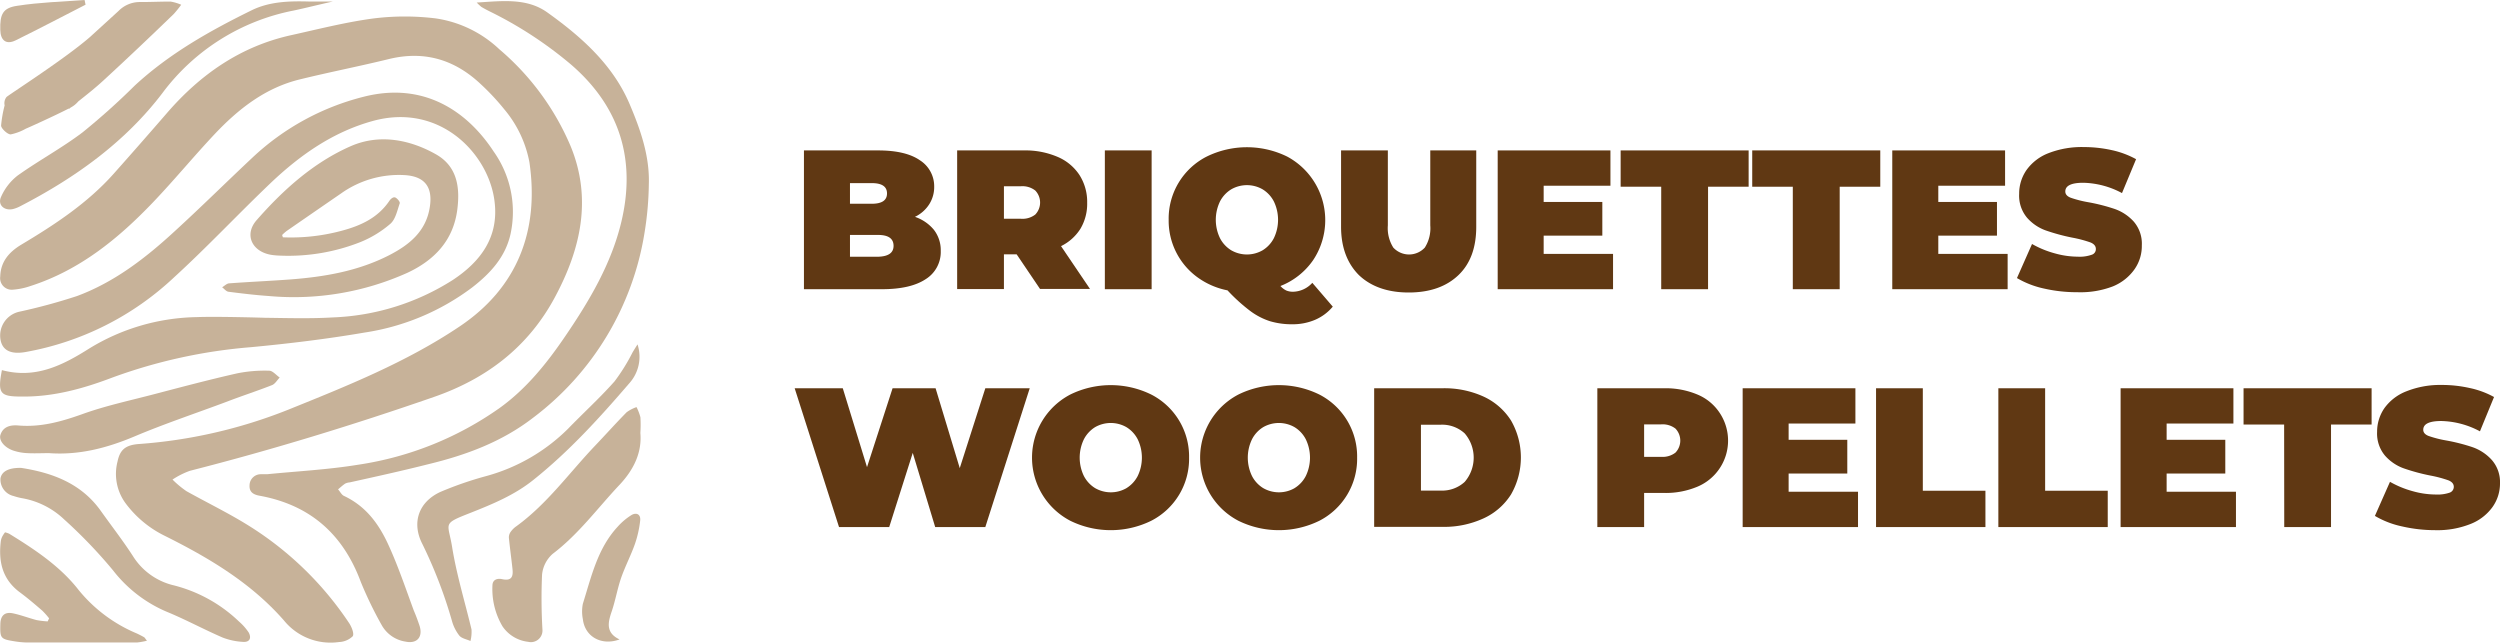
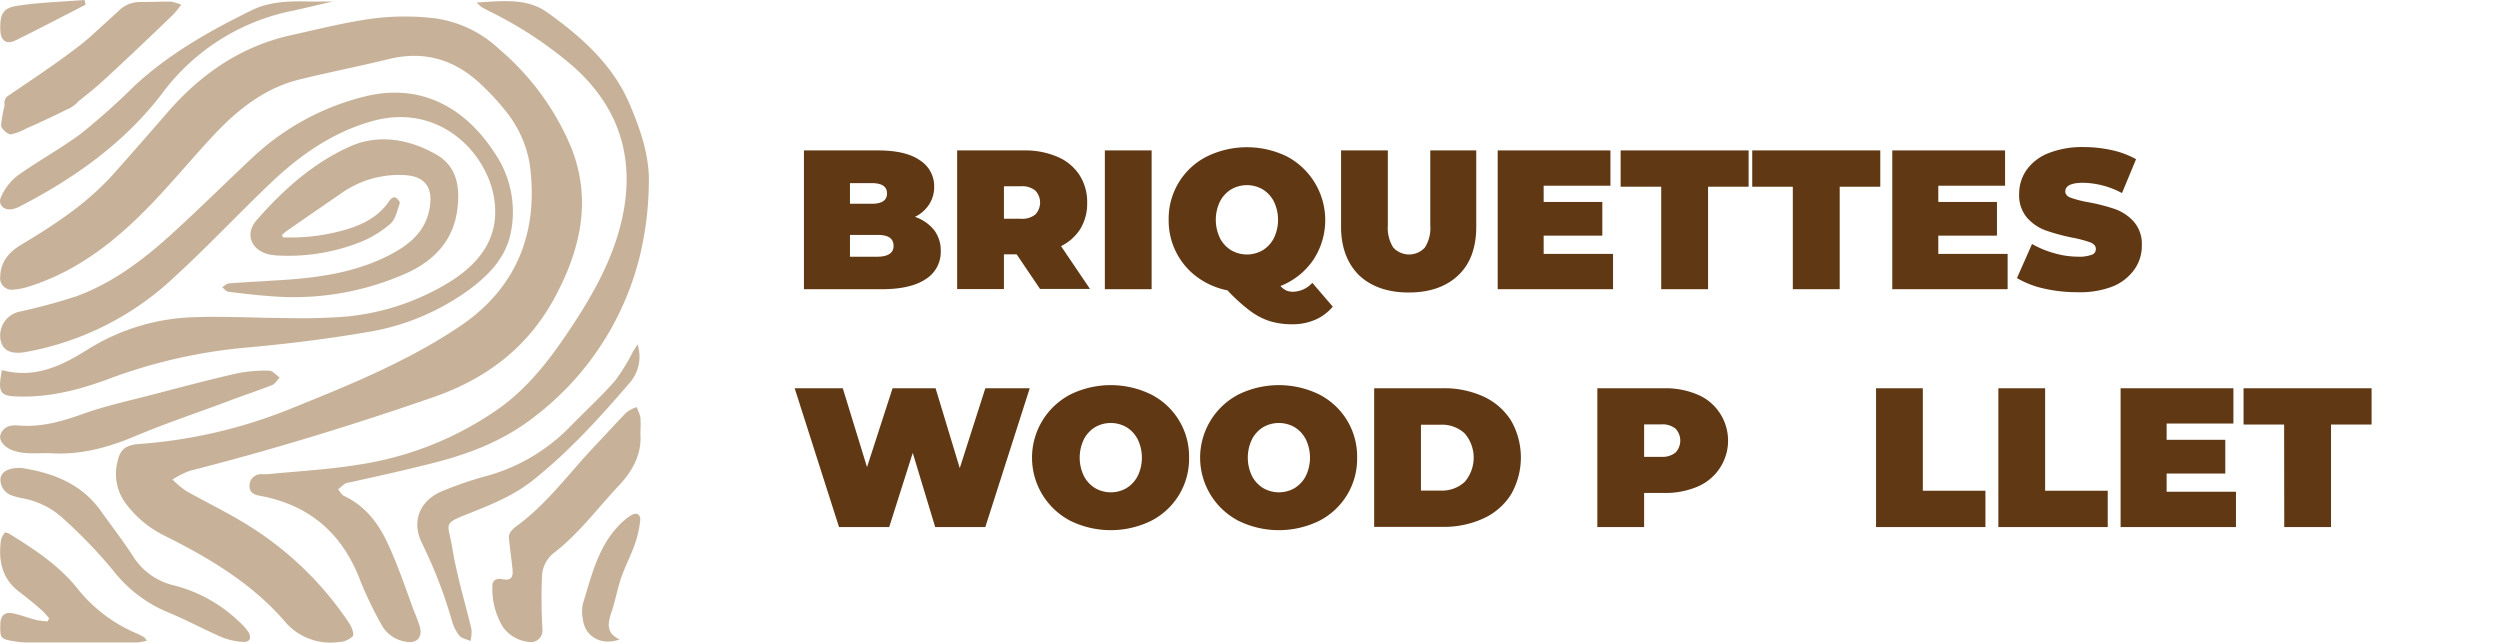
<svg xmlns="http://www.w3.org/2000/svg" id="Layer_1" data-name="Layer 1" width="431.28" height="110.84" viewBox="0 0 431.28 110.84">
  <defs>
    <style>.cls-1{fill:#c7b299;}.cls-2{fill:#603813;}</style>
  </defs>
  <path class="cls-1" d="M52,102.32c-3.49-2.19-7.24-4-10.82-6a16.9,16.9,0,0,1-2.4-2,14,14,0,0,1,3-1.51C56,89.18,70,84.89,83.85,80.08c9.15-3.17,16.3-8.65,20.89-17.2,4.44-8.26,6.45-16.93,2.75-26A44.85,44.85,0,0,0,95.15,20.08a20.2,20.2,0,0,0-11-5.32,43.71,43.71,0,0,0-10.6,0c-4.8.63-9.53,1.84-14.27,2.89-8.77,1.93-15.72,6.79-21.51,13.5q-4.52,5.22-9.1,10.37c-4.54,5.11-10.18,8.81-16,12.29-2.1,1.27-3.54,2.93-3.61,5.48a2,2,0,0,0,2.22,2.27,11.92,11.92,0,0,0,3-.63c8.46-2.72,15.12-8.14,21.13-14.43,3.64-3.81,7-7.9,10.61-11.74,4.14-4.39,8.81-8.06,14.84-9.5C66,24,71.14,23,76.22,21.75c6.06-1.44,11.25.13,15.73,4.35a41,41,0,0,1,4.1,4.39,19.86,19.86,0,0,1,4.3,9.08c1.73,11.83-2.08,21.64-12,28.31-9.16,6.17-19.47,10.3-29.69,14.42a86.12,86.12,0,0,1-25.71,5.89c-2.3.18-3.23,1-3.65,3a8.55,8.55,0,0,0,1.34,7.16A18.63,18.63,0,0,0,37.39,104C45,107.79,52.29,112.1,58,118.62a10.34,10.34,0,0,0,9.48,3.73,3.59,3.59,0,0,0,2.39-1c.29-.44-.2-1.65-.65-2.31A57,57,0,0,0,52,102.32Z" transform="translate(-9.02 -11.59)" />
  <path class="cls-1" d="M12.7,80c5.48.08,10.67-1.36,15.71-3.28a90.49,90.49,0,0,1,23.94-5.24c6.54-.62,13.08-1.41,19.56-2.52A41,41,0,0,0,90.5,61.16c3.11-2.42,5.72-5.23,6.6-9.23a18,18,0,0,0-2.91-14.19C89.78,31,82.33,25.59,71.76,28.28A43.45,43.45,0,0,0,52.59,38.76C48.07,43,43.71,47.32,39.16,51.48c-5,4.61-10.41,8.8-16.88,11.19a99.38,99.38,0,0,1-10,2.71A4.21,4.21,0,0,0,9.11,70.2c.33,1.85,1.79,2.56,4.3,2.12A50.22,50.22,0,0,0,39,59.48c5.78-5.28,11.13-11,16.82-16.42,5.05-4.77,10.64-8.7,17.51-10.6,11.6-3.2,20,5.69,21,13.84.79,6.14-2.35,10.39-7.2,13.59a41.38,41.38,0,0,1-20.71,6.46c-3.89.23-7.8.11-11.72.06h0s-8.41-.26-11.81-.11h-.09a36.59,36.59,0,0,0-18.38,5.41c-4.62,2.92-9.3,5.28-15.07,3.73C8.58,79.47,9,80,12.7,80Z" transform="translate(-9.02 -11.59)" />
  <path class="cls-1" d="M117.63,29.53c-2.88-6.77-8.31-11.59-14.17-15.78-3.52-2.53-7.71-2-12.2-1.72a9.29,9.29,0,0,0,.8.75c.45.27.91.51,1.38.75a68.32,68.32,0,0,1,14.13,9.23c8.4,7.27,11.19,16.4,8.64,27.1-1.73,7.25-5.51,13.61-9.67,19.72-3.15,4.63-6.64,9-11.24,12.33a56.69,56.69,0,0,1-24.49,9.85c-5.19.85-10.48,1.12-15.72,1.64-.36,0-.74,0-1.1,0a1.94,1.94,0,0,0-1.92,1.91c-.07,1.18.68,1.61,1.74,1.8C62.49,98.7,68.2,103.71,71.27,112a66.35,66.35,0,0,0,3.61,7.45A5.68,5.68,0,0,0,79,122.28c2,.41,3-.84,2.4-2.73-.3-.89-.62-1.77-1-2.65C79,113.1,77.7,109.23,76,105.53s-3.94-6.65-7.66-8.4c-.41-.2-.65-.74-1-1.12.41-.34.8-.71,1.24-1a2.24,2.24,0,0,1,.76-.2c4.52-1,9.06-2,13.57-3.14,6.5-1.57,12.68-3.85,18.06-8a49.76,49.76,0,0,0,19.25-32,55.6,55.6,0,0,0,.73-8.26C121.12,38.51,119.49,33.9,117.63,29.53Z" transform="translate(-9.02 -11.59)" />
  <path class="cls-1" d="M76.15,55.62C70.8,58.36,65,59.35,59.07,59.8c-3.49.26-7,.41-10.48.67-.43,0-.84.44-1.25.68.36.26.7.72,1.09.77,2.33.3,4.67.58,7,.74a47.76,47.76,0,0,0,23.85-4c4.67-2.17,7.95-5.59,8.63-10.92.49-3.82,0-7.48-3.74-9.56-4.62-2.59-9.82-3.49-14.65-1.37-6.4,2.81-11.64,7.52-16.24,12.77-2.23,2.56-.72,5.53,2.7,6a13,13,0,0,0,1.4.11A33.88,33.88,0,0,0,71.2,53.35a18.67,18.67,0,0,0,5.16-3.15c.9-.79,1.19-2.3,1.62-3.53.09-.24-.4-.83-.75-1s-.79.22-1,.51c-2,3-5,4.35-8.27,5.22a33.76,33.76,0,0,1-10.14,1.13l-.13-.4a7.46,7.46,0,0,1,.79-.7q4.7-3.25,9.41-6.49a17.21,17.21,0,0,1,10.94-3.14c3.41.2,4.86,2,4.35,5.42C82.57,51.47,79.64,53.83,76.15,55.62Z" transform="translate(-9.02 -11.59)" />
  <path class="cls-1" d="M119.5,83.57a9.13,9.13,0,0,0-.67-1.75,6.44,6.44,0,0,0-1.71.89c-1.87,1.9-3.64,3.88-5.48,5.81-4.45,4.68-8.23,10-13.55,13.86a4,4,0,0,0-1,1,1.62,1.62,0,0,0-.28,1c.18,1.79.43,3.57.62,5.36.15,1.32-.15,2.12-1.8,1.76-.71-.16-1.66,0-1.66,1.13a12.63,12.63,0,0,0,1.73,7,6.17,6.17,0,0,0,4.43,2.68,2,2,0,0,0,2.47-2.07,94.12,94.12,0,0,1-.07-9.5,5.48,5.48,0,0,1,1.83-3.6c4.52-3.42,7.83-8,11.62-12,2.44-2.63,3.8-5.57,3.51-8.85A21.38,21.38,0,0,0,119.5,83.57Z" transform="translate(-9.02 -11.59)" />
  <path class="cls-1" d="M49.92,76c-4.78,1.08-9.52,2.34-14.26,3.58-4.18,1.1-8.43,2-12.49,3.47-3.6,1.28-7.13,2.27-11,1.94-1.28-.11-2.6.15-3.07,1.61-.33,1,.76,2.26,2.31,2.75a8.88,8.88,0,0,0,2.3.41c1.25.07,2.51,0,3.76,0,5.18.38,10-.88,14.75-2.88,5.23-2.21,10.62-4,15.95-6,2.59-1,5.21-1.84,7.77-2.85.54-.21.89-.86,1.33-1.31-.6-.41-1.2-1.17-1.8-1.18A24.09,24.09,0,0,0,49.92,76Z" transform="translate(-9.02 -11.59)" />
  <path class="cls-1" d="M87,105.86c-.69-4.17-1.77-3.85,3.17-5.79C94,98.55,97.78,97,101.06,94.36c6.16-4.92,11.42-10.72,16.54-16.67A6.83,6.83,0,0,0,119,71c-.29.46-.58.92-.86,1.39a32.82,32.82,0,0,1-3.11,5c-2.53,2.85-5.36,5.42-8,8.15A31.92,31.92,0,0,1,93,93.69a61,61,0,0,0-8,2.76c-3.79,1.74-5,5.35-3.11,9A79.74,79.74,0,0,1,87,118.75a7.23,7.23,0,0,0,1.26,2.49c.42.5,1.26.63,1.92.93a6.51,6.51,0,0,0,.18-2C89.22,115.4,87.77,110.69,87,105.86Z" transform="translate(-9.02 -11.59)" />
  <path class="cls-1" d="M50.26,118.82a25.18,25.18,0,0,0-11.54-6.32,11.38,11.38,0,0,1-6.78-5c-1.73-2.67-3.69-5.19-5.54-7.79-3.49-4.9-8.65-6.6-13.7-7.4-2.25-.06-3.43.66-3.6,1.85a2.92,2.92,0,0,0,2.27,3,10.9,10.9,0,0,0,1.36.36,14,14,0,0,1,7.33,3.65,84.48,84.48,0,0,1,8.45,8.8,23.16,23.16,0,0,0,9.72,7.34c3.12,1.32,6.11,2.93,9.21,4.27a11.38,11.38,0,0,0,3.48.74c1.18.1,1.52-.67,1-1.62A9.38,9.38,0,0,0,50.26,118.82Z" transform="translate(-9.02 -11.59)" />
  <path class="cls-1" d="M11.27,47.65a5.51,5.51,0,0,0,1.31-.52c9.43-4.88,18-11,24.44-19.46A37.05,37.05,0,0,1,59.67,13.41c2.12-.45,4.23-1,6.79-1.56-1.71,0-2.95,0-4.19,0-3.36-.09-6.73,0-9.81,1.5-7.23,3.55-14.23,7.49-20.19,13a119.73,119.73,0,0,1-9,8.07c-3.56,2.7-7.54,4.84-11.19,7.44A9.46,9.46,0,0,0,9.2,45.56C8.57,46.94,9.76,48,11.27,47.65Z" transform="translate(-9.02 -11.59)" />
  <path class="cls-1" d="M33.85,121.5c-.41-.23-.82-.44-1.25-.64a25.73,25.73,0,0,1-10-7.47c-3.2-4.12-7.57-7-12-9.73a4.22,4.22,0,0,0-.71-.24,6.15,6.15,0,0,0-.47.71,2.81,2.81,0,0,0-.25.74c-.44,3.47.19,6.54,3.15,8.81,1.37,1,2.7,2.14,4,3.26a13.45,13.45,0,0,1,1.17,1.32l-.25.53a15.25,15.25,0,0,1-1.92-.23c-1.36-.36-2.68-.87-4.05-1.16s-2.15.32-2.19,1.83c-.06,2.48,0,2.61,2.49,3a14.81,14.81,0,0,0,1.87.19q9.63,0,19.27,0a11.83,11.83,0,0,0,1.66-.3C34.05,121.73,34,121.58,33.85,121.5Z" transform="translate(-9.02 -11.59)" />
  <path class="cls-1" d="M117.93,100.46a11,11,0,0,0-2.36,2c-3.47,3.75-4.53,8.61-6,13.29a6.73,6.73,0,0,0,0,2.65c.34,3,3.18,4.65,6.33,3.5-2.43-1.15-2-2.94-1.35-4.84s1-4.06,1.7-6,1.63-3.72,2.3-5.62a18.7,18.7,0,0,0,.91-4.05C119.58,100.29,118.78,99.94,117.93,100.46Z" transform="translate(-9.02 -11.59)" />
  <path class="cls-1" d="M11.68,18.57c4.07-2,8.07-4.11,12.1-6.17l-.17-.81c-3.88.29-7.78.4-11.62,1-2.48.36-3,1.46-2.92,4.17C9.11,18.55,10.07,19.34,11.68,18.57Z" transform="translate(-9.02 -11.59)" />
  <path class="cls-1" d="M10.16,28.31a1.72,1.72,0,0,0-.34,1.46,21,21,0,0,0-.61,3.48c0,.51,1.17,1.59,1.68,1.52a9,9,0,0,0,2.62-1c.07,0,5-2.23,7.36-3.45l.06.05.29-.23a4.41,4.41,0,0,0,1.3-1.05c1.46-1.16,2.92-2.31,4.29-3.57C30.92,21.74,35,17.87,39,14a19.77,19.77,0,0,0,1.28-1.59,7.66,7.66,0,0,0-1.85-.55c-1.78,0-3.55.09-5.33.08a5.14,5.14,0,0,0-3.63,1.54q-2.5,2.29-5,4.56h0C20.16,21.76,11.12,27.56,10.16,28.31Z" transform="translate(-9.02 -11.59)" />
  <path class="cls-2" d="M170.14,51.25a5.74,5.74,0,0,1,1.17,3.63,5.52,5.52,0,0,1-2.6,4.87c-1.74,1.15-4.24,1.73-7.53,1.73H147.71V37.54H160.5q4.78,0,7.23,1.71a5.31,5.31,0,0,1,2.45,4.55,5.53,5.53,0,0,1-.84,3A6,6,0,0,1,166.86,49,7.22,7.22,0,0,1,170.14,51.25Zm-14.49-8.07v3.56h3.76c1.75,0,2.63-.59,2.63-1.78s-.88-1.78-2.63-1.78ZM163.17,54c0-1.25-.89-1.88-2.67-1.88h-4.85v3.76h4.85C162.28,55.83,163.17,55.21,163.17,54Z" transform="translate(-9.02 -11.59)" />
  <path class="cls-2" d="M184.4,55.46h-2.19v6h-8.07V37.54h11.53a14.07,14.07,0,0,1,5.77,1.1,8.46,8.46,0,0,1,3.8,3.14,8.6,8.6,0,0,1,1.33,4.79,8.42,8.42,0,0,1-1.16,4.48,8.19,8.19,0,0,1-3.35,3l5,7.39h-8.62Zm3.22-11a3.61,3.61,0,0,0-2.47-.74h-2.94v5.61h2.94a3.61,3.61,0,0,0,2.47-.73,3,3,0,0,0,0-4.14Z" transform="translate(-9.02 -11.59)" />
  <path class="cls-2" d="M199.62,37.54h8.07V61.48h-8.07Z" transform="translate(-9.02 -11.59)" />
  <path class="cls-2" d="M238.94,64.49a8.2,8.2,0,0,1-3.05,2.27,9.81,9.81,0,0,1-3.93.77A13.15,13.15,0,0,1,228.1,67a11.7,11.7,0,0,1-3.42-1.78,30.24,30.24,0,0,1-3.9-3.54,13.07,13.07,0,0,1-5.3-2.34,12.06,12.06,0,0,1-4.85-9.83,12,12,0,0,1,6.56-10.91,15.76,15.76,0,0,1,13.88,0,12.44,12.44,0,0,1,4.48,17.87,12.31,12.31,0,0,1-5.64,4.46,3.21,3.21,0,0,0,1,.77,3,3,0,0,0,1.18.22,4.63,4.63,0,0,0,3.32-1.54ZM221.41,44.26a5.28,5.28,0,0,0-1.93,2.09,7.29,7.29,0,0,0,0,6.32,5.28,5.28,0,0,0,1.93,2.09,5.43,5.43,0,0,0,5.44,0,5.28,5.28,0,0,0,1.93-2.09,7.29,7.29,0,0,0,0-6.32,5.28,5.28,0,0,0-1.93-2.09,5.43,5.43,0,0,0-5.44,0Z" transform="translate(-9.02 -11.59)" />
  <path class="cls-2" d="M243.45,59.05c-2-2-3.08-4.77-3.08-8.34V37.54h8.07V50.47a6.28,6.28,0,0,0,.94,3.83,3.7,3.7,0,0,0,5.44,0,6.21,6.21,0,0,0,.94-3.83V37.54h7.93V50.71c0,3.57-1,6.36-3.07,8.34s-4.92,3-8.59,3S245.5,61,243.45,59.05Z" transform="translate(-9.02 -11.59)" />
  <path class="cls-2" d="M287.29,55.39v6.09h-19.9V37.54h19.45v6.09H275.32v2.8h10.12v5.81H275.32v3.15Z" transform="translate(-9.02 -11.59)" />
  <path class="cls-2" d="M295.6,43.8h-7V37.54h22.08V43.8h-7V61.48H295.6Z" transform="translate(-9.02 -11.59)" />
  <path class="cls-2" d="M318.3,43.8h-7V37.54h22.09V43.8h-7V61.48H318.3Z" transform="translate(-9.02 -11.59)" />
  <path class="cls-2" d="M355.36,55.39v6.09h-19.9V37.54h19.46v6.09H343.4v2.8h10.12v5.81H343.4v3.15Z" transform="translate(-9.02 -11.59)" />
  <path class="cls-2" d="M361.6,61.36a15.75,15.75,0,0,1-4.63-1.8l2.6-5.88a16.55,16.55,0,0,0,3.83,1.59,14.92,14.92,0,0,0,4.07.6,6.22,6.22,0,0,0,2.39-.33,1,1,0,0,0,.72-1c0-.5-.32-.88-.94-1.13a20.87,20.87,0,0,0-3.1-.82,34.72,34.72,0,0,1-4.61-1.25,7.79,7.79,0,0,1-3.22-2.19,5.92,5.92,0,0,1-1.36-4.12,7.12,7.12,0,0,1,1.26-4.1,8.36,8.36,0,0,1,3.78-2.91,15.79,15.79,0,0,1,6.1-1.06,22.36,22.36,0,0,1,4.84.53,15.46,15.46,0,0,1,4.19,1.56l-2.43,5.85a14.79,14.79,0,0,0-6.67-1.78c-2.07,0-3.11.5-3.11,1.5q0,.72.93,1.08a18.94,18.94,0,0,0,3,.77,32,32,0,0,1,4.62,1.18,8,8,0,0,1,3.26,2.17,5.83,5.83,0,0,1,1.39,4.1A7,7,0,0,1,377.28,58,8.49,8.49,0,0,1,373.5,61,15.6,15.6,0,0,1,367.4,62,25.41,25.41,0,0,1,361.6,61.36Z" transform="translate(-9.02 -11.59)" />
  <path class="cls-2" d="M186.66,78.57,179,102.51h-8.65l-3.87-12.79-4.06,12.79h-8.66l-7.65-23.94h8.3l4.18,13.61L163,78.57h7.42l4.17,13.78L179,78.57Z" transform="translate(-9.02 -11.59)" />
  <path class="cls-2" d="M193.7,101.45a12.28,12.28,0,0,1,0-21.82,15.85,15.85,0,0,1,13.88,0,12,12,0,0,1,6.57,10.91,12,12,0,0,1-6.57,10.91,15.85,15.85,0,0,1-13.88,0Zm9.66-5.66a5.28,5.28,0,0,0,1.93-2.09,7.29,7.29,0,0,0,0-6.32,5.28,5.28,0,0,0-1.93-2.09,5.43,5.43,0,0,0-5.44,0A5.35,5.35,0,0,0,196,87.38a7.29,7.29,0,0,0,0,6.32,5.35,5.35,0,0,0,1.93,2.09,5.43,5.43,0,0,0,5.44,0Z" transform="translate(-9.02 -11.59)" />
  <path class="cls-2" d="M222.7,101.45a12.28,12.28,0,0,1,0-21.82,15.85,15.85,0,0,1,13.88,0,12,12,0,0,1,6.56,10.91,12,12,0,0,1-6.56,10.91,15.85,15.85,0,0,1-13.88,0Zm9.66-5.66a5.28,5.28,0,0,0,1.93-2.09,7.29,7.29,0,0,0,0-6.32,5.28,5.28,0,0,0-1.93-2.09,5.43,5.43,0,0,0-5.44,0A5.28,5.28,0,0,0,225,87.38a7.29,7.29,0,0,0,0,6.32,5.28,5.28,0,0,0,1.93,2.09,5.43,5.43,0,0,0,5.44,0Z" transform="translate(-9.02 -11.59)" />
  <path class="cls-2" d="M246.08,78.57h11.8A16.25,16.25,0,0,1,264.94,80a11.09,11.09,0,0,1,4.76,4.15,12.81,12.81,0,0,1,0,12.72,11,11,0,0,1-4.76,4.15,16.25,16.25,0,0,1-7.06,1.46h-11.8Zm11.46,17.65a5.75,5.75,0,0,0,4.15-1.49,6.41,6.41,0,0,0,0-8.38,5.75,5.75,0,0,0-4.15-1.49h-3.39V96.22Z" transform="translate(-9.02 -11.59)" />
  <path class="cls-2" d="M301.89,79.67a8.49,8.49,0,0,1,3.79,3.14,8.62,8.62,0,0,1-3.79,12.72,14.12,14.12,0,0,1-5.78,1.1h-3.46v5.88h-8.07V78.57h11.53A14.12,14.12,0,0,1,301.89,79.67Zm-3.83,10a3,3,0,0,0,0-4.14,3.61,3.61,0,0,0-2.47-.73h-2.94v5.6h2.94A3.61,3.61,0,0,0,298.06,89.67Z" transform="translate(-9.02 -11.59)" />
-   <path class="cls-2" d="M329.55,96.42v6.09h-19.9V78.57H329.1v6.09H317.58v2.8H327.7v5.82H317.58v3.14Z" transform="translate(-9.02 -11.59)" />
  <path class="cls-2" d="M332.66,78.57h8.07V96.25h10.8v6.26H332.66Z" transform="translate(-9.02 -11.59)" />
  <path class="cls-2" d="M353.76,78.57h8.07V96.25h10.8v6.26H353.76Z" transform="translate(-9.02 -11.59)" />
  <path class="cls-2" d="M394.75,96.42v6.09h-19.9V78.57h19.46v6.09H382.79v2.8h10.12v5.82H382.79v3.14Z" transform="translate(-9.02 -11.59)" />
  <path class="cls-2" d="M403.06,84.83h-7V78.57h22.09v6.26h-7v17.68h-8.07Z" transform="translate(-9.02 -11.59)" />
-   <path class="cls-2" d="M423.35,102.39a15.48,15.48,0,0,1-4.63-1.8l2.6-5.88a16.73,16.73,0,0,0,3.83,1.59,14.92,14.92,0,0,0,4.07.6,6.44,6.44,0,0,0,2.39-.32,1.06,1.06,0,0,0,.72-1c0-.5-.31-.88-.94-1.13a21,21,0,0,0-3.09-.82,34.48,34.48,0,0,1-4.62-1.25,7.83,7.83,0,0,1-3.21-2.18,5.91,5.91,0,0,1-1.37-4.12A7.12,7.12,0,0,1,420.36,82a8.38,8.38,0,0,1,3.78-2.9A15.66,15.66,0,0,1,430.25,78a21.67,21.67,0,0,1,4.83.53,15.13,15.13,0,0,1,4.19,1.55L436.84,86a14.75,14.75,0,0,0-6.66-1.78c-2.08,0-3.12.5-3.12,1.51,0,.47.31.83.93,1.07a18.94,18.94,0,0,0,3,.77,32,32,0,0,1,4.62,1.18,8.1,8.1,0,0,1,3.26,2.17A5.81,5.81,0,0,1,440.3,95,7,7,0,0,1,439,99.07a8.49,8.49,0,0,1-3.78,2.91,15.42,15.42,0,0,1-6.1,1.07A25.47,25.47,0,0,1,423.35,102.39Z" transform="translate(-9.02 -11.59)" />
</svg>